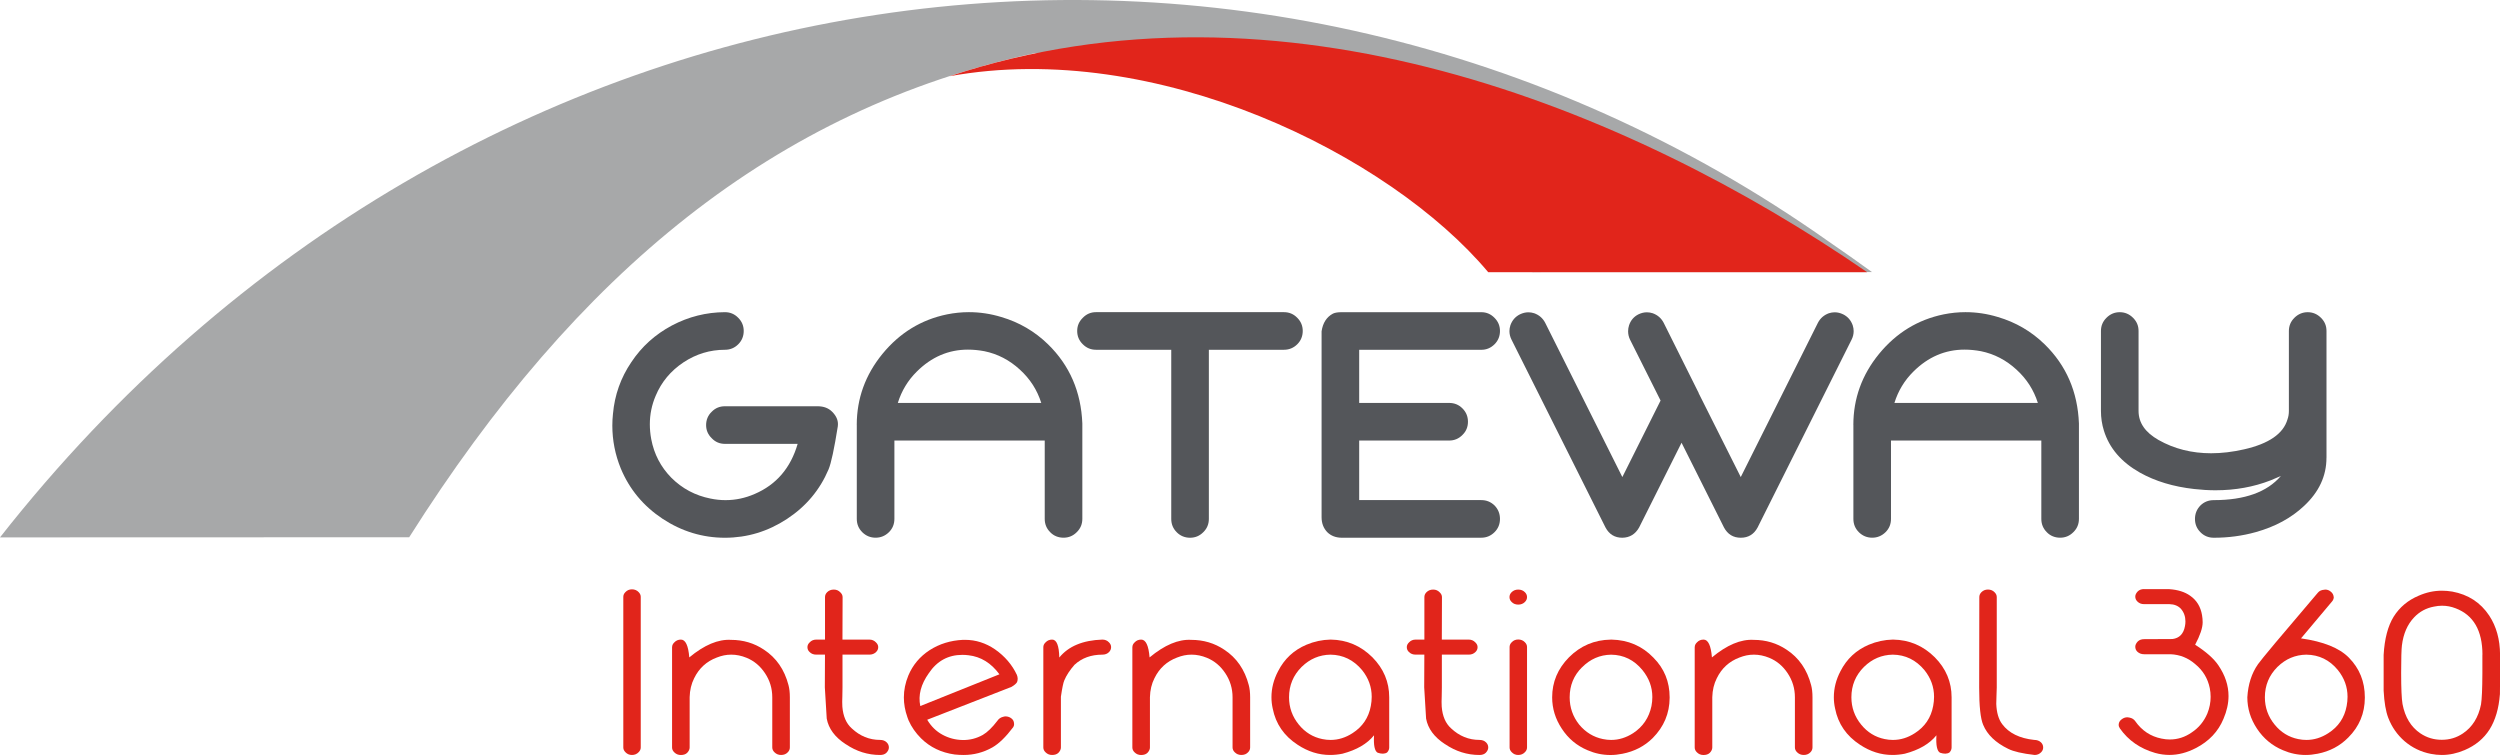
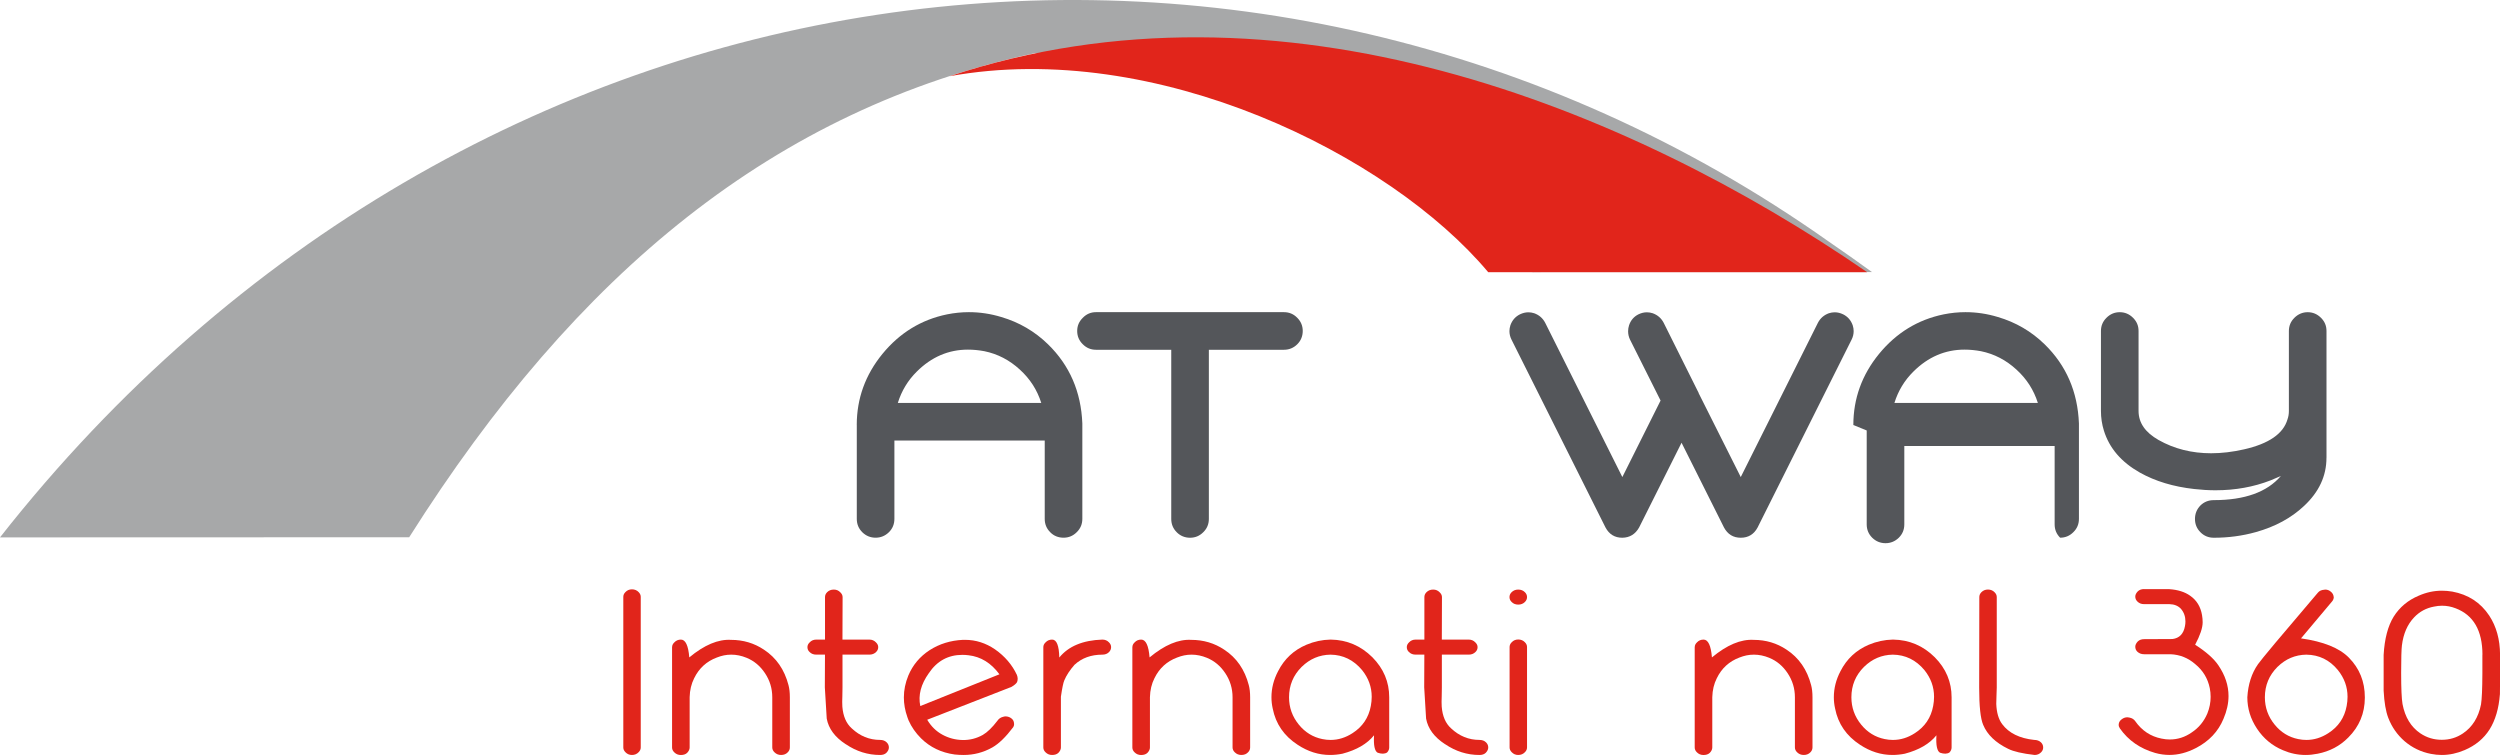
<svg xmlns="http://www.w3.org/2000/svg" id="Layer_1" data-name="Layer 1" viewBox="0 0 715.26 216">
  <defs>
    <style>      .cls-1, .cls-2, .cls-3, .cls-4 {        stroke-width: 0px;      }      .cls-1, .cls-3 {        fill-rule: evenodd;      }      .cls-1, .cls-4 {        fill: #e1251b;      }      .cls-2 {        fill: #54565a;      }      .cls-3 {        fill: #a7a8a9;      }    </style>
  </defs>
  <g>
-     <path class="cls-2" d="M195.56,103.66c-3.68,2.45-6.34,5.65-7.98,9.6-1.11,2.6-1.66,5.31-1.66,8.12,0,1.41.13,2.83.4,4.26.81,4.28,2.72,7.95,5.74,11.03,3.11,3.11,6.85,5.1,11.21,5.97,1.44.3,2.87.45,4.31.45,2.84,0,5.61-.58,8.3-1.75,6.22-2.66,10.33-7.45,12.33-14.35h-20.81c-1.5,0-2.75-.54-3.77-1.61-1.08-1.05-1.61-2.3-1.61-3.77s.54-2.8,1.61-3.81c1.02-1.05,2.27-1.57,3.77-1.57h26.51c1.73,0,3.12.52,4.17,1.57,1.11,1.11,1.66,2.29,1.66,3.54,0,.21-.01.42-.04.63-1.02,6.43-1.9,10.54-2.65,12.33-2.48,5.86-6.44,10.59-11.89,14.17-5.47,3.59-11.39,5.38-17.76,5.38s-12.39-1.82-17.9-5.47c-5.47-3.65-9.43-8.43-11.89-14.35-1.61-3.95-2.42-8.04-2.42-12.29,0-1.11.06-2.21.18-3.32.48-5.41,2.23-10.35,5.25-14.8,2.96-4.46,6.83-7.95,11.62-10.5,4.75-2.51,9.81-3.78,15.16-3.81,1.5,0,2.77.54,3.81,1.61,1.05,1.05,1.57,2.3,1.57,3.77s-.52,2.77-1.57,3.81c-1.05,1.05-2.32,1.57-3.81,1.57-4.28,0-8.22,1.2-11.84,3.59Z" />
    <path class="cls-2" d="M245.12,121.6c0-7.57,2.45-14.35,7.36-20.36,4.93-6.01,11.09-9.78,18.48-11.3,2.09-.42,4.17-.63,6.23-.63,3.14,0,6.23.46,9.28,1.39,5.11,1.5,9.57,4.1,13.37,7.8,6.19,6.04,9.46,13.59,9.82,22.65v27.31c0,1.5-.54,2.77-1.61,3.81-1.05,1.05-2.3,1.57-3.77,1.57s-2.8-.52-3.81-1.57c-1.05-1.05-1.57-2.32-1.57-3.81v-22.43h-43.01v22.43c0,1.5-.52,2.77-1.57,3.81-1.08,1.05-2.35,1.57-3.81,1.57s-2.74-.52-3.81-1.57c-1.05-1.05-1.57-2.32-1.57-3.81v-26.87ZM297.91,115.28c-1.17-3.71-3.21-6.89-6.14-9.55-2.96-2.72-6.34-4.47-10.14-5.25-1.61-.3-3.18-.45-4.71-.45-5.53,0-10.41,2.09-14.62,6.28-2.54,2.51-4.35,5.5-5.43,8.97h41.04Z" />
    <path class="cls-2" d="M367.34,89.31c1.5,0,2.77.54,3.81,1.61,1.05,1.05,1.57,2.3,1.57,3.77s-.52,2.77-1.57,3.81-2.32,1.57-3.81,1.57h-21.48v48.4c0,1.5-.54,2.77-1.61,3.81-1.05,1.05-2.3,1.57-3.77,1.57s-2.77-.52-3.81-1.57c-1.05-1.05-1.57-2.32-1.57-3.81v-48.4h-21.53c-1.47,0-2.72-.52-3.77-1.57-1.08-1.05-1.61-2.32-1.61-3.81s.54-2.72,1.61-3.77c1.05-1.08,2.3-1.61,3.77-1.61h53.78Z" />
-     <path class="cls-2" d="M383.94,153.85c-1.73,0-3.14-.54-4.22-1.61-1.08-1.14-1.61-2.56-1.61-4.26v-53.19c.36-2.42,1.45-4.11,3.27-5.07.57-.27,1.39-.4,2.47-.4h39.96c1.47,0,2.72.54,3.77,1.61,1.05,1.05,1.57,2.3,1.57,3.77s-.52,2.77-1.57,3.81-2.3,1.57-3.77,1.57h-34.94v15.2h25.74c1.5,0,2.77.52,3.81,1.57,1.05,1.05,1.57,2.32,1.57,3.81s-.52,2.75-1.57,3.77c-1.05,1.08-2.32,1.61-3.81,1.61h-25.74v17.04h34.94c1.47,0,2.72.51,3.77,1.52,1.05,1.08,1.57,2.36,1.57,3.86s-.52,2.77-1.57,3.81-2.3,1.57-3.77,1.57h-39.87Z" />
    <path class="cls-2" d="M485.71,111.87c.15.21.25.43.31.67l12.02,23.95,22.07-44.13c.69-1.32,1.73-2.23,3.14-2.74.57-.18,1.12-.27,1.66-.27.81,0,1.61.19,2.42.58,1.32.66,2.23,1.7,2.74,3.14.18.57.27,1.12.27,1.66,0,.84-.19,1.64-.58,2.42l-26.91,53.78c-1.05,1.94-2.65,2.92-4.8,2.92s-3.75-.97-4.8-2.92l-12.15-24.26-12.15,24.26c-1.08,1.91-2.68,2.89-4.8,2.92-2.15,0-3.75-.97-4.8-2.92l-26.91-53.78c-.39-.78-.58-1.58-.58-2.42,0-.54.09-1.09.27-1.66.51-1.44,1.42-2.48,2.74-3.14.81-.39,1.61-.58,2.42-.58.54,0,1.09.09,1.66.27,1.41.51,2.45,1.42,3.14,2.74l22.07,44.13,10.94-21.89-8.75-17.45c-.36-.75-.54-1.54-.54-2.38,0-.57.09-1.14.27-1.7.48-1.44,1.38-2.48,2.69-3.14.81-.39,1.61-.58,2.42-.58.54,0,1.09.09,1.66.27,1.41.51,2.45,1.42,3.14,2.74l9.73,19.51Z" />
-     <path class="cls-2" d="M530.25,121.6c0-7.57,2.45-14.35,7.36-20.36,4.93-6.01,11.09-9.78,18.48-11.3,2.09-.42,4.17-.63,6.23-.63,3.14,0,6.23.46,9.28,1.39,5.11,1.5,9.57,4.1,13.37,7.8,6.19,6.04,9.46,13.59,9.82,22.65v27.31c0,1.5-.54,2.77-1.61,3.81-1.05,1.05-2.3,1.57-3.77,1.57s-2.8-.52-3.81-1.57c-1.05-1.05-1.57-2.32-1.57-3.81v-22.43h-43.01v22.43c0,1.5-.52,2.77-1.57,3.81-1.08,1.05-2.35,1.57-3.81,1.57s-2.74-.52-3.81-1.57c-1.05-1.05-1.57-2.32-1.57-3.81v-26.87ZM583.04,115.28c-1.17-3.71-3.21-6.89-6.14-9.55-2.96-2.72-6.34-4.47-10.14-5.25-1.61-.3-3.18-.45-4.71-.45-5.53,0-10.41,2.09-14.62,6.28-2.54,2.51-4.35,5.5-5.43,8.97h41.04Z" />
+     <path class="cls-2" d="M530.25,121.6c0-7.57,2.45-14.35,7.36-20.36,4.93-6.01,11.09-9.78,18.48-11.3,2.09-.42,4.17-.63,6.23-.63,3.14,0,6.23.46,9.28,1.39,5.11,1.5,9.57,4.1,13.37,7.8,6.19,6.04,9.46,13.59,9.82,22.65v27.31c0,1.5-.54,2.77-1.61,3.81-1.05,1.05-2.3,1.57-3.77,1.57c-1.05-1.05-1.57-2.32-1.57-3.81v-22.43h-43.01v22.43c0,1.5-.52,2.77-1.57,3.81-1.08,1.05-2.35,1.57-3.81,1.57s-2.74-.52-3.81-1.57c-1.05-1.05-1.57-2.32-1.57-3.81v-26.87ZM583.04,115.28c-1.17-3.71-3.21-6.89-6.14-9.55-2.96-2.72-6.34-4.47-10.14-5.25-1.61-.3-3.18-.45-4.71-.45-5.53,0-10.41,2.09-14.62,6.28-2.54,2.51-4.35,5.5-5.43,8.97h41.04Z" />
    <path class="cls-2" d="M665.61,130.98c0,5.2-2.14,9.79-6.41,13.77-3.65,3.44-8.25,5.94-13.81,7.49-3.86,1.08-7.86,1.61-12.02,1.61-1.5,0-2.77-.52-3.81-1.57-1.05-1.05-1.57-2.32-1.57-3.81s.52-2.78,1.57-3.86c1.05-1.02,2.32-1.52,3.81-1.52,8.85,0,15.25-2.3,19.2-6.91-.93.42-1.91.84-2.96,1.26-4.84,1.88-10.09,2.83-15.74,2.83-1.97,0-4.01-.12-6.1-.36-5.95-.66-11.14-2.23-15.56-4.71-5.29-2.99-8.72-6.98-10.27-11.98-.57-1.82-.85-3.71-.85-5.65v-22.87c0-1.47.52-2.72,1.57-3.77,1.08-1.08,2.35-1.61,3.81-1.61s2.74.54,3.81,1.61,1.57,2.3,1.57,3.77v22.87c0,3.38,1.9,6.14,5.7,8.3,4.49,2.54,9.51,3.81,15.07,3.81,2.99,0,6.13-.37,9.42-1.12,7.09-1.61,11.23-4.47,12.42-8.57.27-.75.4-1.55.4-2.42v-22.87c0-1.47.52-2.72,1.57-3.77s2.35-1.61,3.81-1.61,2.74.54,3.81,1.61,1.57,2.3,1.57,3.77v36.29Z" />
    <path class="cls-4" d="M183.32,213.85c0,.5-.2.96-.61,1.36-.5.53-1.14.79-1.9.79s-1.36-.26-1.87-.79c-.41-.41-.61-.86-.61-1.36v-43.09c0-.5.2-.96.61-1.36.5-.53,1.12-.79,1.87-.79s1.4.26,1.9.79c.41.41.61.86.61,1.36v43.09Z" />
    <path class="cls-4" d="M192.29,185.14c0-.5.22-.96.65-1.36.5-.53,1.12-.79,1.87-.79,1.32,0,2.12,1.7,2.4,5.1,4.28-3.56,8.26-5.24,11.95-5.02,3.47,0,6.6.93,9.4,2.8,3.54,2.32,5.88,5.71,7.03,10.15.26.96.39,2.12.39,3.48v14.35c0,.53-.2.99-.61,1.4-.48.5-1.11.75-1.9.75-.74,0-1.36-.25-1.87-.75-.43-.41-.65-.87-.65-1.4v-14.35c0-2.51-.69-4.81-2.08-6.89-1.36-2.06-3.12-3.53-5.27-4.41-1.46-.6-2.92-.9-4.38-.9s-2.77.28-4.16.83c-2.92,1.1-5.07,3.07-6.46,5.92-.81,1.6-1.24,3.41-1.29,5.42v14.39c0,.53-.24,1.04-.72,1.54-.43.41-1.03.61-1.79.61s-1.36-.25-1.87-.75c-.43-.41-.65-.87-.65-1.4v-28.71Z" />
    <path class="cls-4" d="M241.95,212.91c-3.09-2.01-4.89-4.45-5.42-7.32l-.54-8.93.04-9.37h-2.51c-.77,0-1.4-.25-1.9-.75-.41-.38-.61-.85-.61-1.4,0-.5.22-.96.65-1.36.5-.53,1.12-.79,1.87-.79h2.51v-12.16c0-.53.2-.99.61-1.4.5-.5,1.14-.75,1.9-.75s1.36.26,1.87.79c.43.41.65.86.65,1.36l-.04,12.16h7.71c.74,0,1.36.26,1.87.79.43.41.65.86.65,1.36,0,.55-.2,1.02-.61,1.4-.5.5-1.14.75-1.9.75h-7.71v9.44c0,.24-.01,1.08-.04,2.51-.02.55-.04,1.06-.04,1.54,0,.5.01.97.04,1.4.22,2.73,1.11,4.8,2.69,6.21,2.34,2.2,5.05,3.3,8.11,3.3.79,0,1.42.24,1.9.72.41.41.61.89.61,1.44s-.24,1.04-.72,1.54c-.43.41-1.03.61-1.79.61-3.52,0-6.79-1.03-9.83-3.09Z" />
    <path class="cls-4" d="M269.65,210.21c1.79.97,3.71,1.47,5.76,1.51,2.05.04,3.96-.45,5.76-1.45,1.32-.77,2.7-2.11,4.16-4.02.41-.62.98-1.02,1.72-1.18.22-.07.42-.11.61-.11.53,0,1,.13,1.44.39.55.33.87.75.97,1.26.05.19.07.38.07.57,0,.31-.08.6-.25.86-2.11,2.8-4.1,4.74-5.99,5.81-2.56,1.44-5.3,2.15-8.22,2.15-.86,0-1.71-.05-2.55-.14-3.83-.53-7.03-2.07-9.62-4.63-1.53-1.53-2.72-3.23-3.55-5.1-.02-.1-.08-.25-.18-.47-.02-.07-.08-.24-.18-.5-.67-1.89-1-3.77-1-5.63,0-2.11.43-4.2,1.29-6.28,1.27-3.01,3.3-5.43,6.1-7.25,2.8-1.79,5.97-2.77,9.51-2.94h.61c3.06,0,5.92.91,8.58,2.73,2.8,1.96,4.88,4.39,6.24,7.28.29.72.31,1.4.07,2.05-.22.43-.75.9-1.61,1.4l-24.11,9.4c1.12,1.89,2.58,3.32,4.38,4.29ZM277.08,187.47c-.57-.07-1.16-.11-1.76-.11-4.04,0-7.24,1.75-9.58,5.24-2.27,3.18-3.09,6.32-2.44,9.4l22.64-9.08c-2.37-3.23-5.32-5.05-8.86-5.45Z" />
    <path class="cls-4" d="M298.5,185.14c0-.5.22-.96.65-1.36.5-.53,1.12-.79,1.87-.79,1.29,0,1.97,1.71,2.05,5.13,2.63-3.23,6.73-4.94,12.31-5.13.77,0,1.4.26,1.9.79.41.41.61.86.61,1.36,0,.55-.2,1.03-.61,1.44-.48.48-1.11.72-1.9.72-3.23,0-5.88.97-7.97,2.91-1.34,1.53-2.31,3.01-2.91,4.45-.29.65-.61,2.2-.97,4.66v14.53c0,.53-.24,1.04-.72,1.54-.43.41-1.03.61-1.79.61s-1.36-.25-1.87-.75c-.43-.41-.65-.87-.65-1.4v-28.71Z" />
    <path class="cls-4" d="M323.98,185.14c0-.5.22-.96.65-1.36.5-.53,1.12-.79,1.87-.79,1.32,0,2.12,1.7,2.4,5.1,4.28-3.56,8.26-5.24,11.95-5.02,3.47,0,6.6.93,9.4,2.8,3.54,2.32,5.88,5.71,7.03,10.15.26.96.39,2.12.39,3.48v14.35c0,.53-.2.99-.61,1.4-.48.5-1.11.75-1.9.75-.74,0-1.36-.25-1.87-.75-.43-.41-.65-.87-.65-1.4v-14.35c0-2.51-.69-4.81-2.08-6.89-1.36-2.06-3.12-3.53-5.27-4.41-1.46-.6-2.92-.9-4.38-.9s-2.77.28-4.16.83c-2.92,1.1-5.07,3.07-6.46,5.92-.81,1.6-1.24,3.41-1.29,5.42v14.39c0,.53-.24,1.04-.72,1.54-.43.41-1.03.61-1.79.61s-1.36-.25-1.87-.75c-.43-.41-.65-.87-.65-1.4v-28.71Z" />
    <path class="cls-4" d="M392.65,188.05c3.21,3.25,4.81,7.07,4.81,11.45v14.35c0,.53-.2,1-.61,1.44-.67.43-1.57.45-2.69.07-.86-.45-1.21-2.12-1.04-4.99-1.96,2.44-4.98,4.2-9.04,5.27-1.2.24-2.38.36-3.55.36-3.23,0-6.32-.97-9.26-2.91-3.9-2.54-6.28-5.99-7.14-10.37-.24-1.08-.36-2.15-.36-3.23,0-2.56.63-5.05,1.9-7.46,1.79-3.52,4.5-6.04,8.11-7.57,2.2-.93,4.49-1.42,6.85-1.47h.11c4.62.07,8.59,1.76,11.91,5.06ZM372.42,190.78c-2.42,2.42-3.62,5.32-3.62,8.72,0,2.92.93,5.53,2.8,7.82,1.79,2.2,4.03,3.58,6.71,4.13.81.17,1.6.25,2.37.25,2.2,0,4.29-.65,6.28-1.94,2.87-1.84,4.62-4.44,5.24-7.79.17-.89.25-1.76.25-2.62,0-2.8-.92-5.35-2.76-7.64-2.42-2.89-5.43-4.37-9.04-4.41-3.16.05-5.9,1.21-8.22,3.48Z" />
    <path class="cls-4" d="M413.43,212.91c-3.09-2.01-4.89-4.45-5.42-7.32l-.54-8.93.04-9.37h-2.51c-.77,0-1.4-.25-1.9-.75-.41-.38-.61-.85-.61-1.4,0-.5.22-.96.65-1.36.5-.53,1.12-.79,1.87-.79h2.51v-12.16c0-.53.2-.99.61-1.4.5-.5,1.14-.75,1.9-.75s1.36.26,1.87.79c.43.41.65.86.65,1.36l-.04,12.16h7.71c.74,0,1.36.26,1.87.79.43.41.65.86.65,1.36,0,.55-.2,1.02-.61,1.4-.5.5-1.14.75-1.9.75h-7.71v9.44c0,.24-.01,1.08-.04,2.51-.02.55-.04,1.06-.04,1.54,0,.5.01.97.04,1.4.22,2.73,1.11,4.8,2.69,6.21,2.34,2.2,5.05,3.3,8.11,3.3.79,0,1.42.24,1.9.72.41.41.61.89.61,1.44s-.24,1.04-.72,1.54c-.43.41-1.03.61-1.79.61-3.52,0-6.79-1.03-9.83-3.09Z" />
    <path class="cls-4" d="M434.38,172.98c-.77,0-1.4-.25-1.9-.75-.41-.41-.61-.87-.61-1.4s.2-.99.61-1.4c.5-.5,1.14-.75,1.9-.75s1.4.25,1.9.75c.41.41.61.87.61,1.4s-.2.99-.61,1.4c-.5.5-1.14.75-1.9.75ZM436.89,213.85c0,.5-.2.96-.61,1.36-.5.53-1.14.79-1.9.79s-1.36-.26-1.87-.79c-.41-.41-.61-.86-.61-1.36v-28.74c0-.5.2-.96.61-1.36.5-.53,1.12-.79,1.87-.79s1.4.26,1.9.79c.41.41.61.86.61,1.36v28.74Z" />
-     <path class="cls-4" d="M461.04,182.99c4.78.1,8.79,1.82,12.02,5.17,3.09,3.11,4.63,6.89,4.63,11.34v.14c-.02,4.45-1.64,8.29-4.84,11.52-2.34,2.32-5.23,3.82-8.65,4.49-1.17.24-2.32.36-3.44.36-2.25,0-4.43-.45-6.53-1.36-3.09-1.29-5.55-3.35-7.39-6.17-1.84-2.77-2.76-5.76-2.76-8.97,0-4.38,1.6-8.19,4.81-11.45,3.3-3.3,7.27-4.99,11.91-5.06h.25ZM452.61,190.92c-2.34,2.32-3.52,5.18-3.52,8.58,0,2.92.91,5.53,2.73,7.82,1.84,2.2,4.1,3.58,6.78,4.13.81.17,1.6.25,2.37.25,2.18,0,4.27-.65,6.28-1.94,2.8-1.84,4.54-4.43,5.24-7.75.17-.89.25-1.75.25-2.58,0-2.82-.94-5.39-2.83-7.71-2.37-2.89-5.36-4.37-8.97-4.41-3.21.05-5.98,1.26-8.32,3.62Z" />
    <path class="cls-4" d="M484.87,185.14c0-.5.22-.96.65-1.36.5-.53,1.12-.79,1.87-.79,1.32,0,2.12,1.7,2.4,5.1,4.28-3.56,8.26-5.24,11.95-5.02,3.47,0,6.6.93,9.4,2.8,3.54,2.32,5.88,5.71,7.03,10.15.26.96.39,2.12.39,3.48v14.35c0,.53-.2.99-.61,1.4-.48.5-1.11.75-1.9.75-.74,0-1.36-.25-1.87-.75-.43-.41-.65-.87-.65-1.4v-14.35c0-2.51-.69-4.81-2.08-6.89-1.36-2.06-3.12-3.53-5.27-4.41-1.46-.6-2.92-.9-4.38-.9s-2.77.28-4.16.83c-2.92,1.1-5.07,3.07-6.46,5.92-.81,1.6-1.24,3.41-1.29,5.42v14.39c0,.53-.24,1.04-.72,1.54-.43.41-1.03.61-1.79.61s-1.36-.25-1.87-.75c-.43-.41-.65-.87-.65-1.4v-28.71Z" />
    <path class="cls-4" d="M553.55,188.05c3.21,3.25,4.81,7.07,4.81,11.45v14.35c0,.53-.2,1-.61,1.44-.67.43-1.57.45-2.69.07-.86-.45-1.21-2.12-1.04-4.99-1.96,2.44-4.98,4.2-9.04,5.27-1.2.24-2.38.36-3.55.36-3.23,0-6.32-.97-9.26-2.91-3.9-2.54-6.28-5.99-7.14-10.37-.24-1.08-.36-2.15-.36-3.23,0-2.56.63-5.05,1.9-7.46,1.79-3.52,4.5-6.04,8.11-7.57,2.2-.93,4.49-1.42,6.85-1.47h.11c4.62.07,8.59,1.76,11.91,5.06ZM533.31,190.78c-2.42,2.42-3.62,5.32-3.62,8.72,0,2.92.93,5.53,2.8,7.82,1.79,2.2,4.03,3.58,6.71,4.13.81.17,1.6.25,2.37.25,2.2,0,4.29-.65,6.28-1.94,2.87-1.84,4.62-4.44,5.24-7.79.17-.89.25-1.76.25-2.62,0-2.8-.92-5.35-2.76-7.64-2.42-2.89-5.43-4.37-9.04-4.41-3.16.05-5.9,1.21-8.22,3.48Z" />
    <path class="cls-4" d="M574.54,214.24c-3.59-1.75-5.97-4.03-7.14-6.85-.77-1.77-1.15-5.32-1.15-10.66l.04-25.91c0-.53.2-.99.61-1.4.5-.5,1.12-.75,1.87-.75s1.4.26,1.9.79c.41.41.61.86.61,1.36v25.91c0,.33-.02,1.03-.07,2.08-.05,1.03-.07,1.89-.07,2.58.1,2.49.66,4.41,1.69,5.78,1.91,2.56,4.96,4.07,9.15,4.52.81,0,1.47.24,1.97.72.41.41.61.89.61,1.44s-.2.99-.61,1.4c-.5.5-1.11.75-1.83.75-3.54-.41-6.06-.99-7.57-1.76Z" />
    <path class="cls-4" d="M613.4,168.56h7.25c2.46.17,4.46.8,5.99,1.9,1.84,1.29,2.97,3.13,3.37,5.53.12.69.18,1.38.18,2.05,0,1.58-.72,3.72-2.15,6.42,3.13,2.01,5.35,3.97,6.64,5.88,1.94,2.85,2.91,5.78,2.91,8.79,0,2.11-.48,4.28-1.44,6.53-1.51,3.64-4.14,6.42-7.89,8.36-2.54,1.32-5.06,1.97-7.57,1.97-1.36,0-2.73-.19-4.09-.57-4.31-1.24-7.67-3.58-10.08-7-.24-.36-.36-.71-.36-1.04,0-.12.01-.24.04-.36.1-.53.42-.97.97-1.33.45-.31.94-.47,1.47-.47.17,0,.35.02.54.07.77.14,1.34.49,1.72,1.04,1.89,2.7,4.4,4.37,7.54,4.99.81.17,1.59.25,2.33.25,2.27,0,4.37-.67,6.28-2.01,2.03-1.34,3.53-3.16,4.49-5.45.62-1.55.93-3.13.93-4.74,0-.84-.08-1.67-.25-2.51-.57-2.77-1.96-5.06-4.16-6.85-2.03-1.77-4.39-2.72-7.07-2.83h-7.57c-.77,0-1.41-.25-1.94-.75-.38-.38-.57-.85-.57-1.4,0-.5.24-1,.72-1.51.45-.43,1.05-.65,1.79-.65l8.15-.04c1.96-.26,3.15-1.48,3.55-3.66.1-.45.14-.92.14-1.4,0-1.39-.43-2.58-1.29-3.59-.81-.86-1.9-1.3-3.27-1.33h-7.28c-.77,0-1.4-.25-1.9-.75-.41-.41-.61-.87-.61-1.4s.24-1,.72-1.51c.45-.43,1.05-.65,1.79-.65Z" />
    <path class="cls-4" d="M672.03,188.16c3.04,3.09,4.56,6.87,4.56,11.34v.14c-.02,4.45-1.6,8.24-4.74,11.37-2.39,2.42-5.31,3.96-8.76,4.63-1.17.24-2.32.36-3.44.36-2.22,0-4.39-.45-6.49-1.36-3.09-1.29-5.56-3.35-7.43-6.17-1.84-2.77-2.76-5.76-2.76-8.97.22-3.71,1.23-6.87,3.05-9.47.89-1.29,6.59-8.11,17.12-20.45.43-.53,1.05-.81,1.87-.86.1-.02.18-.04.25-.04.62,0,1.17.22,1.65.65.48.38.74.92.79,1.61-.05.43-.2.8-.47,1.11l-8.9,10.59c6.41.91,10.98,2.75,13.71,5.53ZM651.61,190.78c-2.42,2.42-3.62,5.32-3.62,8.72,0,2.92.93,5.53,2.8,7.82,1.79,2.2,4.03,3.58,6.71,4.13.81.17,1.6.25,2.37.25,2.2,0,4.29-.65,6.28-1.94,2.87-1.84,4.62-4.44,5.24-7.79.17-.89.25-1.76.25-2.62,0-2.8-.92-5.35-2.76-7.64-2.37-2.89-5.38-4.37-9.04-4.41-3.16.05-5.9,1.21-8.22,3.48Z" />
    <path class="cls-4" d="M715.23,198.67c-.31,4.02-1.29,7.36-2.94,10.01-1.67,2.63-4.05,4.6-7.14,5.92-2.18.93-4.35,1.4-6.53,1.4-1.05,0-2.11-.11-3.16-.32-2.82-.55-5.32-1.76-7.5-3.62-2.11-1.84-3.66-4.07-4.66-6.67-.72-1.87-1.16-4.46-1.33-7.79v-10.23c.26-4.62,1.22-8.26,2.87-10.94,1.7-2.7,4.08-4.7,7.14-5.99,2.18-.96,4.39-1.44,6.64-1.44.98,0,1.97.08,2.98.25,4.57.84,8.1,3.13,10.59,6.89,2.03,3.09,3.06,6.81,3.09,11.16,0,7.27-.01,11.06-.04,11.37ZM710.24,187.29c-.02-6.89-2.57-11.3-7.64-13.24-1.27-.5-2.57-.75-3.91-.75-.77,0-1.53.08-2.3.25-2.25.41-4.15,1.44-5.71,3.09-1.91,2.01-3.07,4.68-3.48,8-.14,1.1-.22,3.72-.22,7.86,0,4.43.13,7.4.39,8.93.72,3.78,2.43,6.58,5.13,8.4,1.82,1.22,3.85,1.83,6.1,1.83s4.27-.61,6.06-1.83c2.7-1.82,4.43-4.58,5.17-8.29.24-1.46.37-4.41.39-8.86v-5.38Z" />
  </g>
  <g>
    <path class="cls-3" d="M523.26,69.15C360.18-46.16,134-16.79,0,153.75l117.07-.04C165.01,77.88,221.75,31.26,296.04,15.22c65.64,15.04,76.69,8.91,142.22,62.62h.21l.04.03,3.18-.03h93.89c-4.12-3-8.23-5.89-12.32-8.69h0Z" />
    <path class="cls-1" d="M271.67,21.81c59.07-10.74,125.91,22.46,154.11,56.06h108.42C465.39,30.59,366.56-9.59,271.67,21.81h0Z" />
  </g>
</svg>